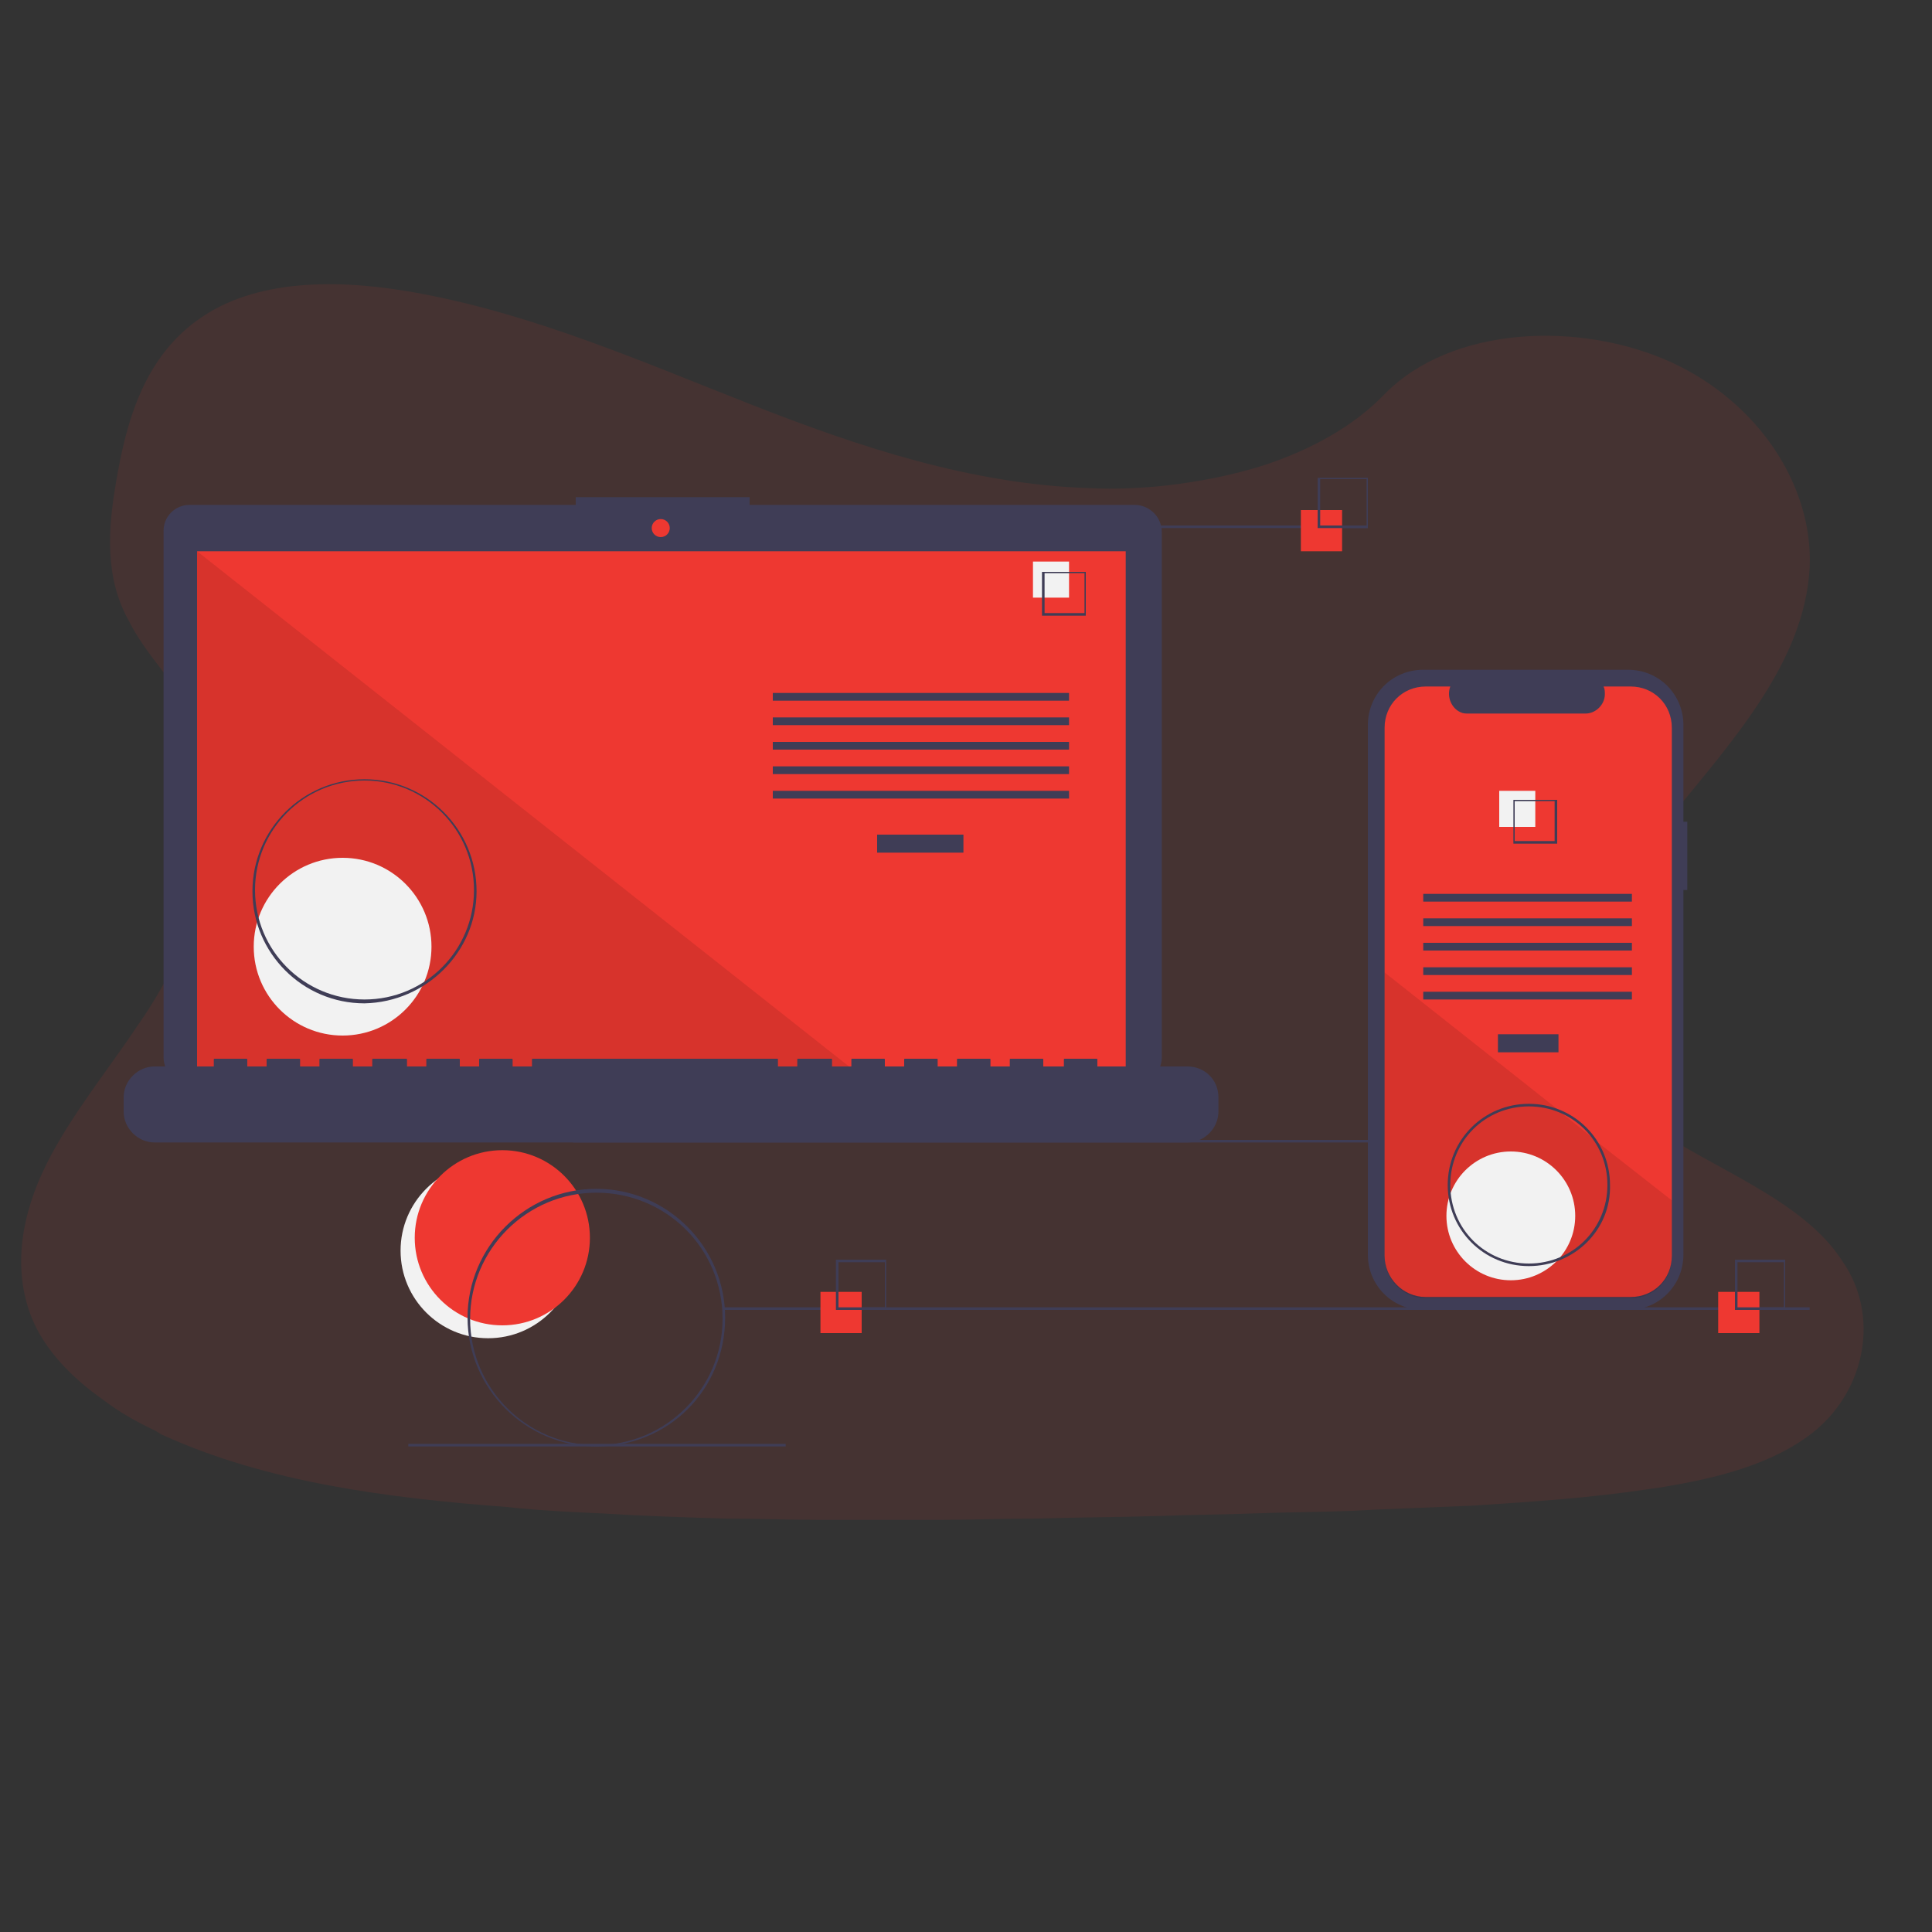
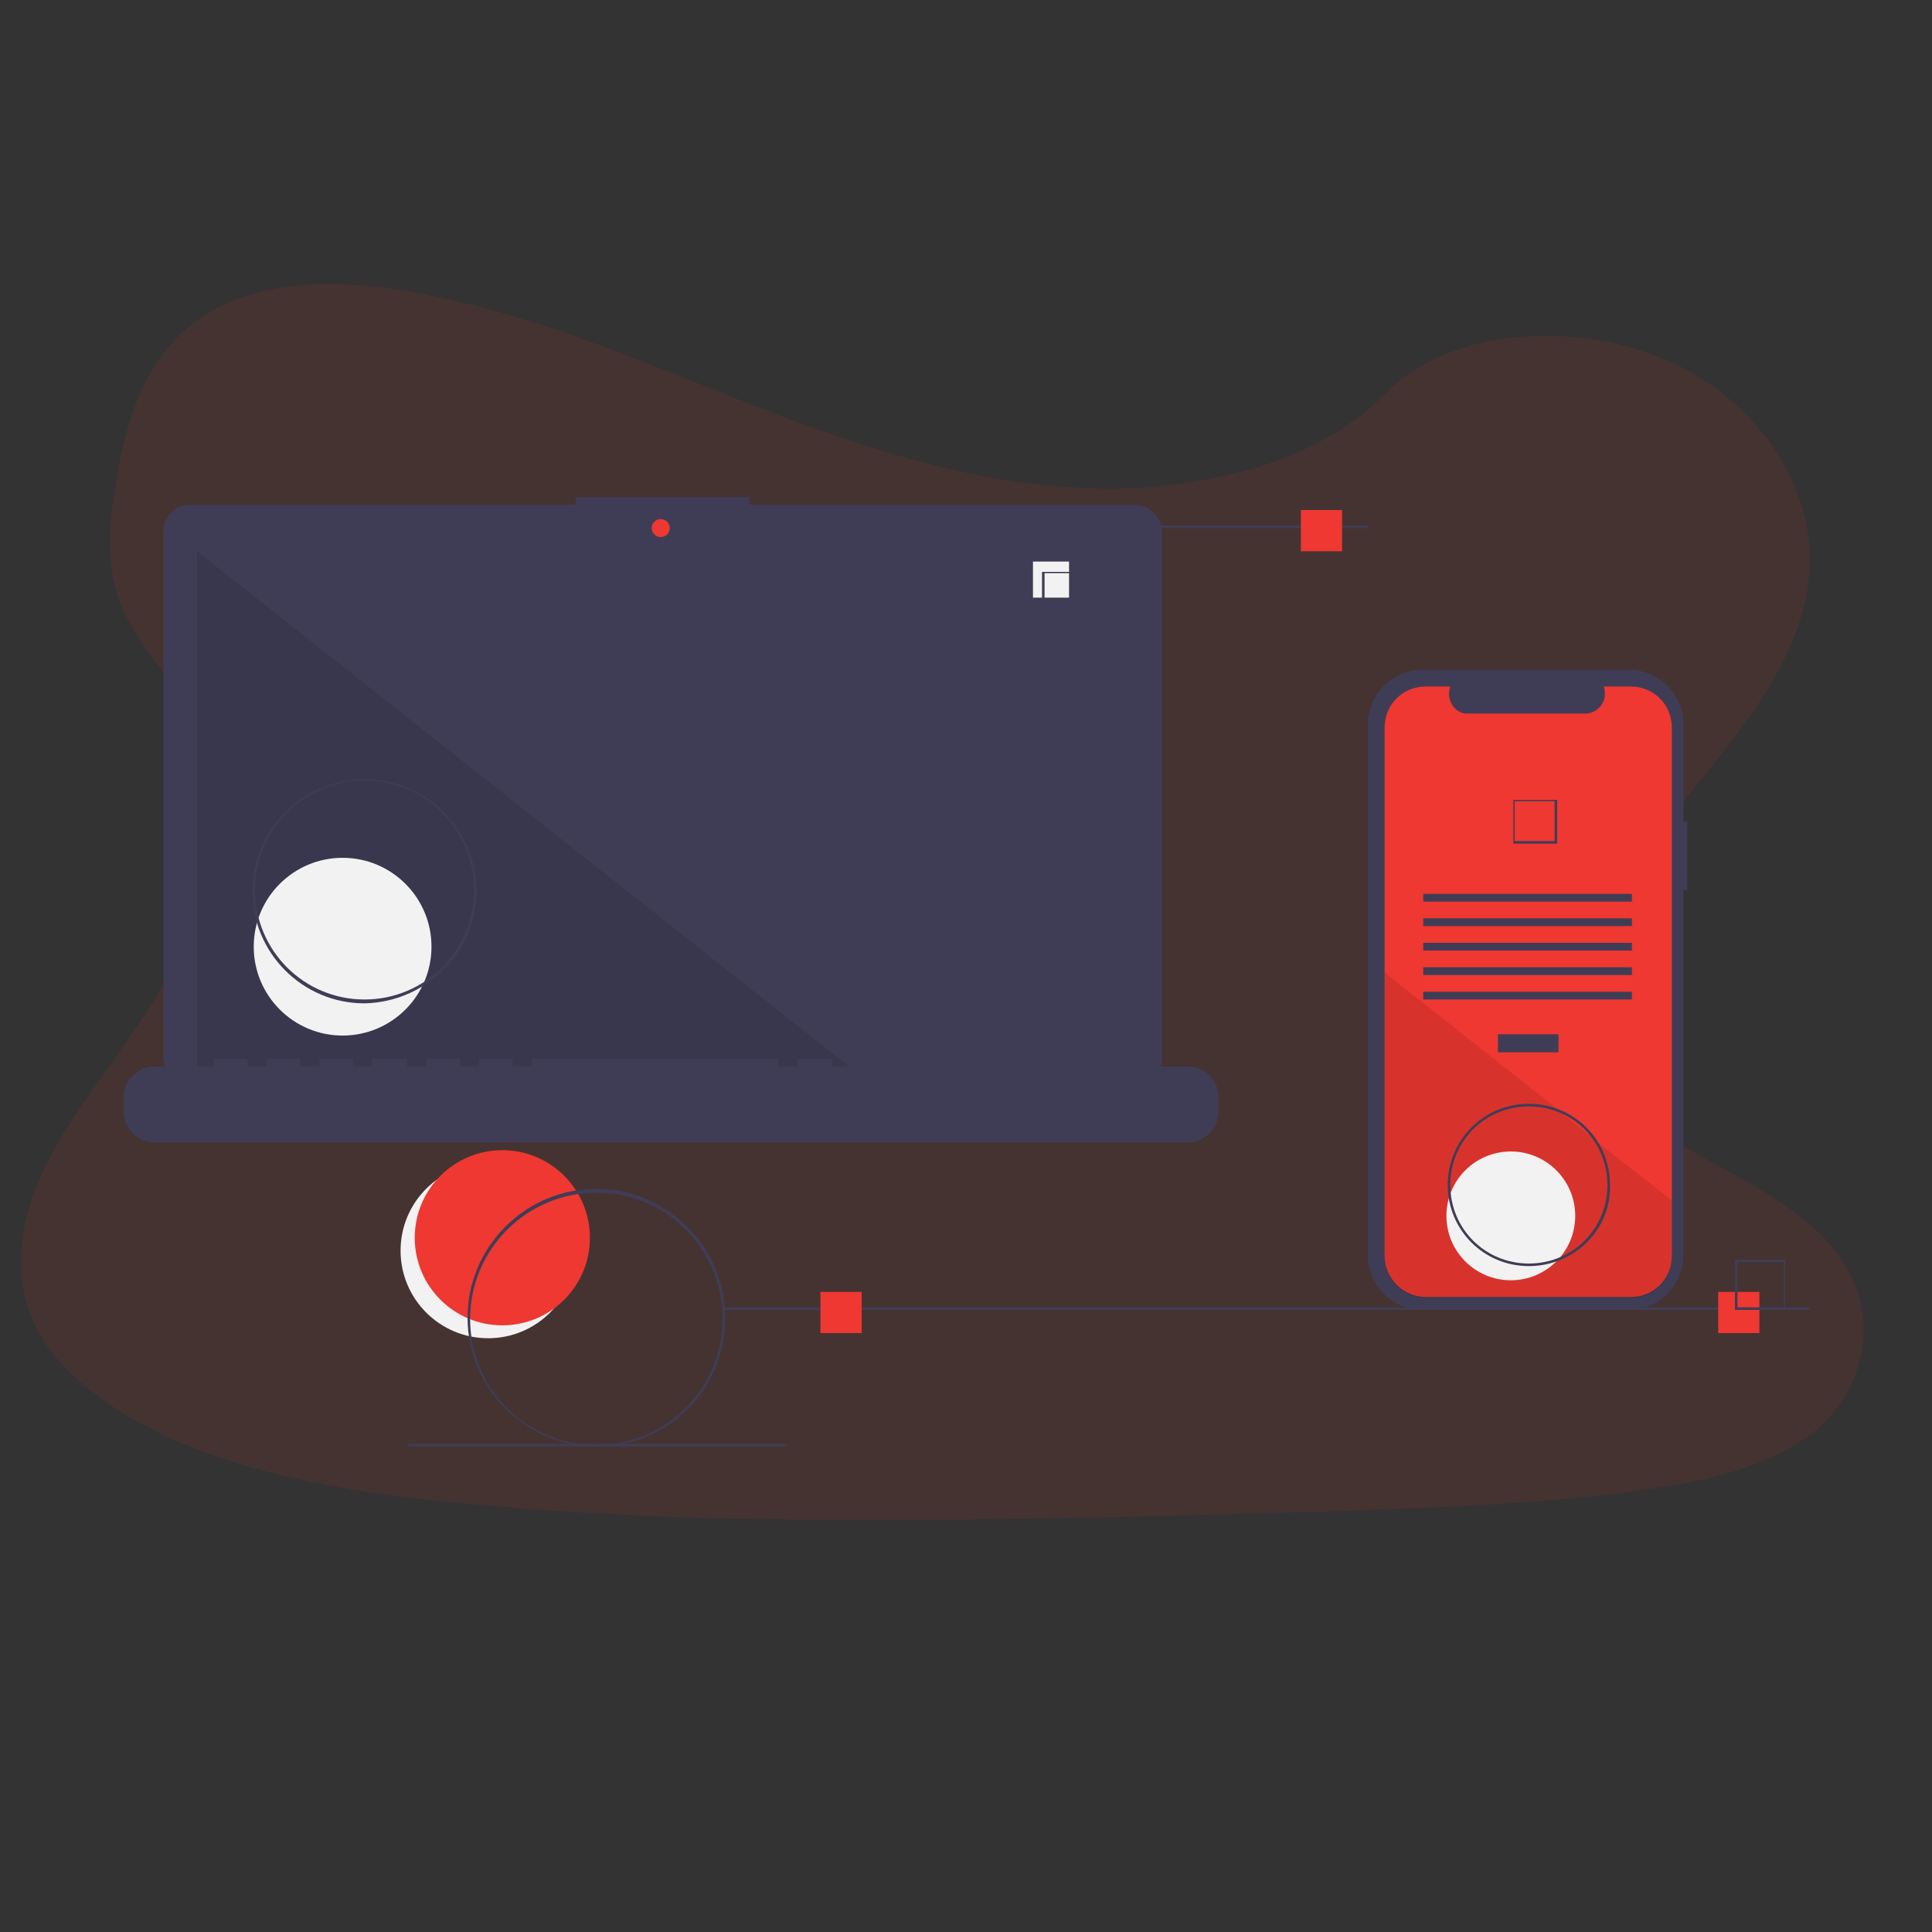
<svg xmlns="http://www.w3.org/2000/svg" version="1.1" id="b6117b06-2b45-45bc-b789-4a82ab6612dd" x="0px" y="0px" width="150" height="150" viewBox="0 0 150 150" style="enable-background:new 0 0 150 150;" xml:space="preserve">
  <rect x="0" y="0" width="150" height="150" fill="#333333" stroke="none" />
  <style type="text/css"> .st0{opacity:0.1;fill:#EE3831;enable-background:new ;} .st1{fill:#F2F2F2;} .st2{fill:#EE3831;} .st3{fill:#3F3D56;} .st4{opacity:0.1;enable-background:new ;} </style>
  <path class="st0" d="M140.9,111.1c-3.2,2.6-7.7,3.7-12.1,4.4l-0.7,0.1c-4.6,0.7-9.2,1-13.8,1.3c-2.5,0.1-5,0.2-7.4,0.3l-1.9,0.1 c-2.5,0.1-5,0.1-7.6,0.2c-2.5,0.1-5,0.1-7.4,0.2c-3.2,0.1-6.3,0.1-9.5,0.2c-2.5,0-5,0.1-7.4,0.1c-3.2,0-6.3,0-9.5,0 c-2.5,0-5-0.1-7.4-0.1c-3.2-0.1-6.3-0.2-9.5-0.4c-2.2-0.1-4.3-0.2-6.4-0.4l-1-0.1c-9.2-0.7-18.6-1.9-26.7-5.6l-0.2-0.1 c-0.1-0.1-0.2-0.1-0.3-0.2c-1.5-0.7-2.9-1.5-4.2-2.5c-2.4-1.7-4.4-3.8-5.4-6.2c-1.6-3.9-0.8-8.2,1.1-12s4.7-7.2,7.1-10.8 c0.7-1,1.4-2.1,2-3.2c3.9-7,5.8-15,1.8-21.7c-0.5-0.9-1.1-1.7-1.8-2.5c-1-1.3-2-2.6-2.7-4C8.1,44.8,8.4,41,9,37.5 c0.8-4.8,2.2-9.9,6.7-12.9c4.6-3.1,11.2-2.9,17-1.8c9,1.7,17.2,5.3,25.6,8.6s17.1,6.2,26.3,6.5c2,0.1,4,0,5.9-0.2l0,0 c2.6-0.3,5.2-0.8,7.7-1.6c3.6-1.2,6.9-3,9.3-5.5c5.2-5.3,15.1-5.7,22.2-2.5c6.8,3.1,11.1,9.6,10.8,16c-0.4,7.2-5.8,13.2-10.7,19.2 c-0.6,0.7-1.2,1.5-1.8,2.2c-0.3,0.4-0.6,0.8-0.9,1.3l0,0c-0.5,0.7-1.1,1.5-1.6,2.2c-2.5,3.8-4.3,8.5-2.6,12.6c1,2.3,2.8,4.1,5.1,5.7 c5,3.5,12,5.8,15.1,10.7C145.9,102.1,144.9,107.8,140.9,111.1z" />
  <g>
    <circle class="st1" cx="37.9" cy="97.1" r="6.8" />
    <circle class="st2" cx="39" cy="96.1" r="6.8" />
-     <rect x="44.5" y="88.5" class="st3" width="84.3" height="0.2" />
    <path class="st3" d="M88.1,39.2H58.2v-0.6H44.7v0.6h-30c-1.1,0-2,0.9-2,2c0,0,0,0,0,0v40.9c0,1.1,0.9,2,2,2h73.5c1.1,0,2-0.9,2-2 V41.3C90.2,40.1,89.2,39.2,88.1,39.2L88.1,39.2z" />
-     <rect x="15.3" y="42.8" class="st2" width="72.1" height="40.7" />
    <circle class="st2" cx="51.3" cy="41" r="0.7" />
    <polygon class="st4" points="66.8,83.5 15.3,83.5 15.3,42.8 " />
    <circle class="st1" cx="26.6" cy="73.5" r="6.9" />
    <rect x="68.1" y="64.8" class="st3" width="6.7" height="1.4" />
    <rect x="60" y="53.8" class="st3" width="23" height="0.6" />
    <rect x="60" y="55.7" class="st3" width="23" height="0.6" />
    <rect x="60" y="57.6" class="st3" width="23" height="0.6" />
    <rect x="60" y="59.5" class="st3" width="23" height="0.6" />
    <rect x="60" y="61.4" class="st3" width="23" height="0.6" />
    <rect x="80.2" y="43.6" class="st1" width="2.8" height="2.8" />
    <path class="st3" d="M84.3,47.8h-3.4v-3.4h3.4V47.8z M81.1,47.6h3.1v-3.1h-3.1V47.6z" />
    <path class="st3" d="M92.2,82.8h-7v-0.5c0-0.1,0-0.1-0.1-0.1l0,0h-2.4c-0.1,0-0.1,0-0.1,0.1l0,0v0.5H81v-0.5c0-0.1,0-0.1-0.1-0.1h0 h-2.4c-0.1,0-0.1,0-0.1,0.1l0,0v0.5h-1.5v-0.5c0-0.1,0-0.1-0.1-0.1l0,0h-2.4c-0.1,0-0.1,0-0.1,0.1l0,0v0.5h-1.5v-0.5 c0-0.1,0-0.1-0.1-0.1l0,0h-2.4c-0.1,0-0.1,0-0.1,0.1l0,0v0.5h-1.5v-0.5c0-0.1,0-0.1-0.1-0.1l0,0h-2.4c-0.1,0-0.1,0-0.1,0.1v0v0.5 h-1.5v-0.5c0-0.1,0-0.1-0.1-0.1h0H62c-0.1,0-0.1,0-0.1,0.1l0,0v0.5h-1.5v-0.5c0-0.1,0-0.1-0.1-0.1h0H41.4c-0.1,0-0.1,0-0.1,0.1l0,0 v0.5h-1.5v-0.5c0-0.1,0-0.1-0.1-0.1h0h-2.4c-0.1,0-0.1,0-0.1,0.1v0v0.5h-1.5v-0.5c0-0.1,0-0.1-0.1-0.1h0h-2.4c-0.1,0-0.1,0-0.1,0.1 c0,0,0,0,0,0v0.5h-1.5v-0.5c0-0.1,0-0.1-0.1-0.1c0,0,0,0,0,0H29c-0.1,0-0.1,0-0.1,0.1l0,0v0.5h-1.5v-0.5c0-0.1,0-0.1-0.1-0.1 c0,0,0,0,0,0h-2.4c-0.1,0-0.1,0-0.1,0.1c0,0,0,0,0,0v0.5h-1.5v-0.5c0-0.1,0-0.1-0.1-0.1c0,0,0,0,0,0h-2.4c-0.1,0-0.1,0-0.1,0.1 c0,0,0,0,0,0v0.5h-1.5v-0.5c0-0.1,0-0.1-0.1-0.1c0,0,0,0,0,0h-2.4c-0.1,0-0.1,0-0.1,0.1v0v0.5h-4.6c-1.3,0-2.4,1.1-2.4,2.4v1.1 c0,1.3,1.1,2.4,2.4,2.4h80.2c1.3,0,2.4-1.1,2.4-2.4v-1.1C94.6,83.8,93.5,82.8,92.2,82.8z" />
    <path class="st3" d="M28.3,77.9c-4.8,0-8.7-3.9-8.7-8.7s3.9-8.7,8.7-8.7s8.7,3.9,8.7,8.7C37,73.9,33.1,77.8,28.3,77.9z M28.3,60.6 c-4.7,0-8.5,3.8-8.5,8.5c0,4.7,3.8,8.5,8.5,8.5s8.5-3.8,8.5-8.5C36.8,64.4,33,60.6,28.3,60.6z" />
    <rect x="76.9" y="40.8" class="st3" width="29.3" height="0.2" />
    <rect x="56.2" y="101.5" class="st3" width="84.3" height="0.2" />
    <rect x="31.7" y="112.1" class="st3" width="29.3" height="0.2" />
    <rect x="63.7" y="100.3" class="st2" width="3.2" height="3.2" />
-     <path class="st3" d="M68.8,101.7h-3.9v-3.9h3.9V101.7z M65.1,101.5h3.6V98h-3.6V101.5z" />
    <rect x="101" y="39.6" class="st2" width="3.2" height="3.2" />
-     <path class="st3" d="M106.2,41h-3.9v-3.9h3.9V41z M102.5,40.8h3.6v-3.6h-3.6V40.8z" />
    <rect x="133.4" y="100.3" class="st2" width="3.2" height="3.2" />
    <path class="st3" d="M138.6,101.7h-3.9v-3.9h3.9V101.7z M134.9,101.5h3.6V98h-3.6V101.5z" />
    <path class="st3" d="M131,63.8h-0.3v-7.5c0-2.4-1.9-4.3-4.3-4.3h0h-15.9c-2.4,0-4.3,1.9-4.3,4.3c0,0,0,0,0,0v41.1 c0,2.4,1.9,4.3,4.3,4.3c0,0,0,0,0,0h15.9c2.4,0,4.3-1.9,4.3-4.3c0,0,0,0,0,0V69.1h0.3L131,63.8z" />
    <path class="st2" d="M129.8,56.5v41c0,1.8-1.4,3.2-3.2,3.2h-15.9c-1.8,0-3.2-1.5-3.2-3.2v-41c0-1.8,1.4-3.2,3.2-3.2h1.9 c-0.3,0.8,0.1,1.7,0.8,2c0.2,0.1,0.4,0.1,0.6,0.1h9.1c0.8,0,1.5-0.7,1.5-1.5c0-0.2,0-0.4-0.1-0.6h2.1 C128.4,53.3,129.8,54.7,129.8,56.5z" />
    <rect x="116.3" y="80.3" class="st3" width="4.7" height="1.4" />
    <rect x="110.5" y="69.4" class="st3" width="16.2" height="0.6" />
    <rect x="110.5" y="71.3" class="st3" width="16.2" height="0.6" />
    <rect x="110.5" y="73.2" class="st3" width="16.2" height="0.6" />
    <rect x="110.5" y="75.1" class="st3" width="16.2" height="0.6" />
    <rect x="110.5" y="77" class="st3" width="16.2" height="0.6" />
-     <rect x="116.4" y="61.4" class="st1" width="2.8" height="2.8" />
    <path class="st3" d="M117.5,62.1v3.4h3.4v-3.4H117.5z M120.7,65.3h-3.1v-3.1h3.1V65.3z" />
    <path class="st4" d="M129.8,93.2v4.4c0,1.8-1.4,3.2-3.2,3.2h-15.9c-1.8,0-3.2-1.5-3.2-3.2V75.5l13.4,10.6l0.2,0.2l2.5,2l0.2,0.2 L129.8,93.2z" />
    <circle class="st1" cx="117.3" cy="94.4" r="5" />
    <path class="st3" d="M46.3,112.3c-5.5,0-10-4.5-10-10s4.5-10,10-10s10,4.5,10,10C56.3,107.9,51.9,112.3,46.3,112.3z M46.3,92.6 c-5.4,0-9.8,4.4-9.8,9.8s4.4,9.8,9.8,9.8s9.8-4.4,9.8-9.8C56.1,96.9,51.7,92.6,46.3,92.6z" />
    <path class="st3" d="M118.7,98.3c-3.5,0-6.3-2.8-6.3-6.3s2.8-6.3,6.3-6.3s6.3,2.8,6.3,6.3C125.1,95.5,122.2,98.3,118.7,98.3z M118.7,85.9c-3.4,0-6.1,2.7-6.1,6.1c0,3.4,2.7,6.1,6.1,6.1c3.4,0,6.1-2.7,6.1-6.1l0,0C124.8,88.6,122.1,85.9,118.7,85.9z" />
  </g>
</svg>